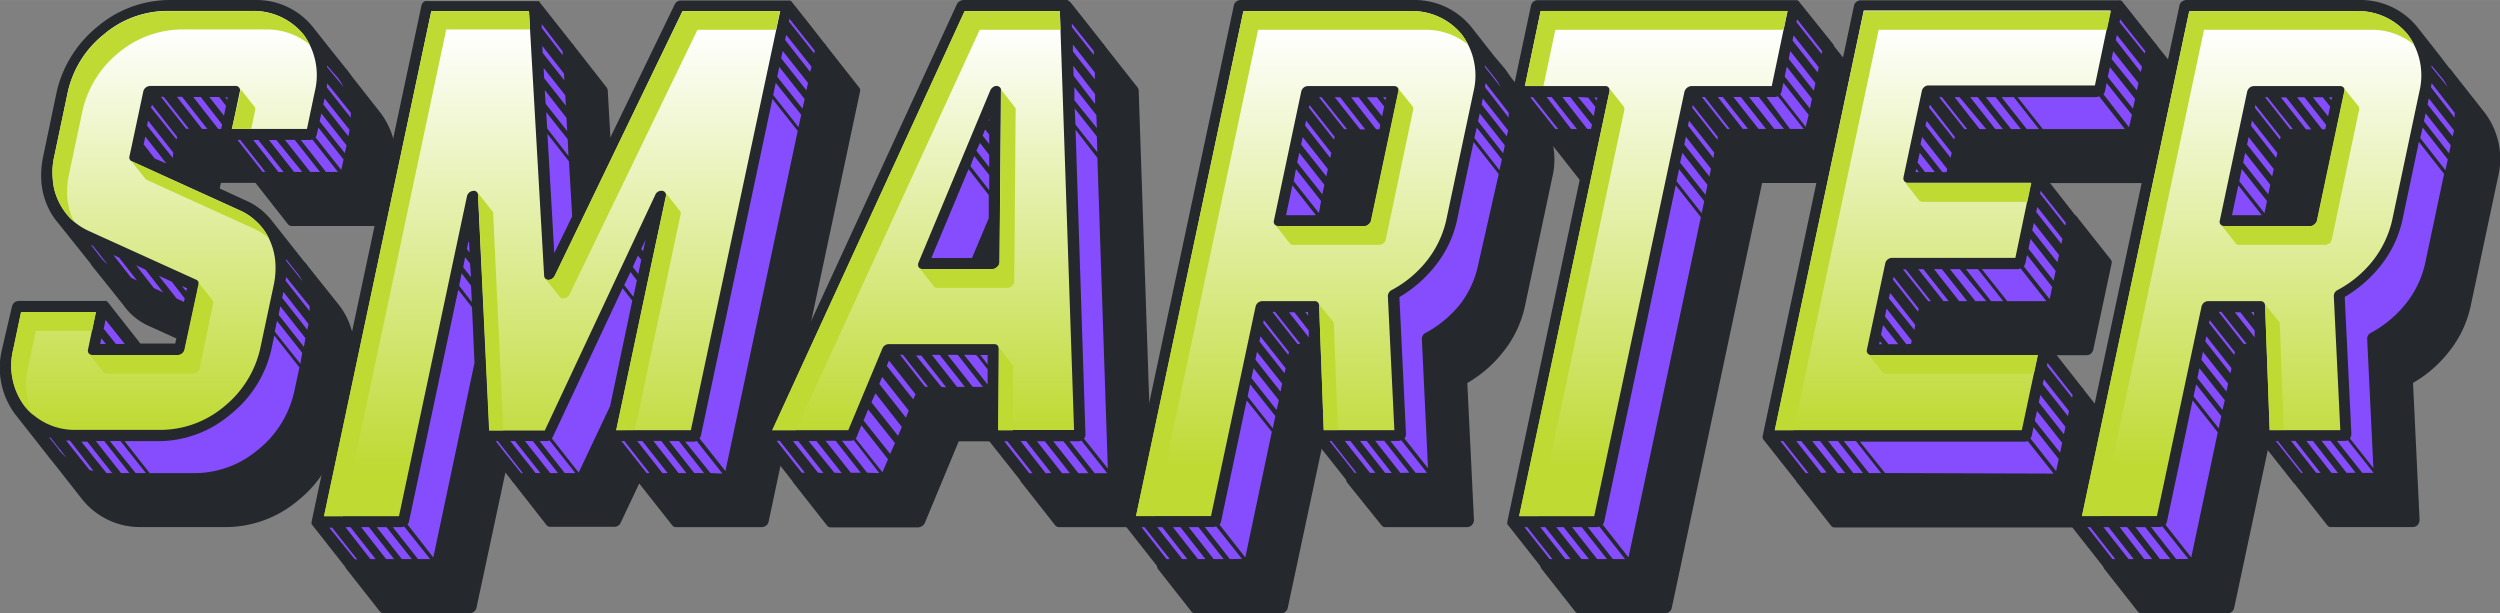
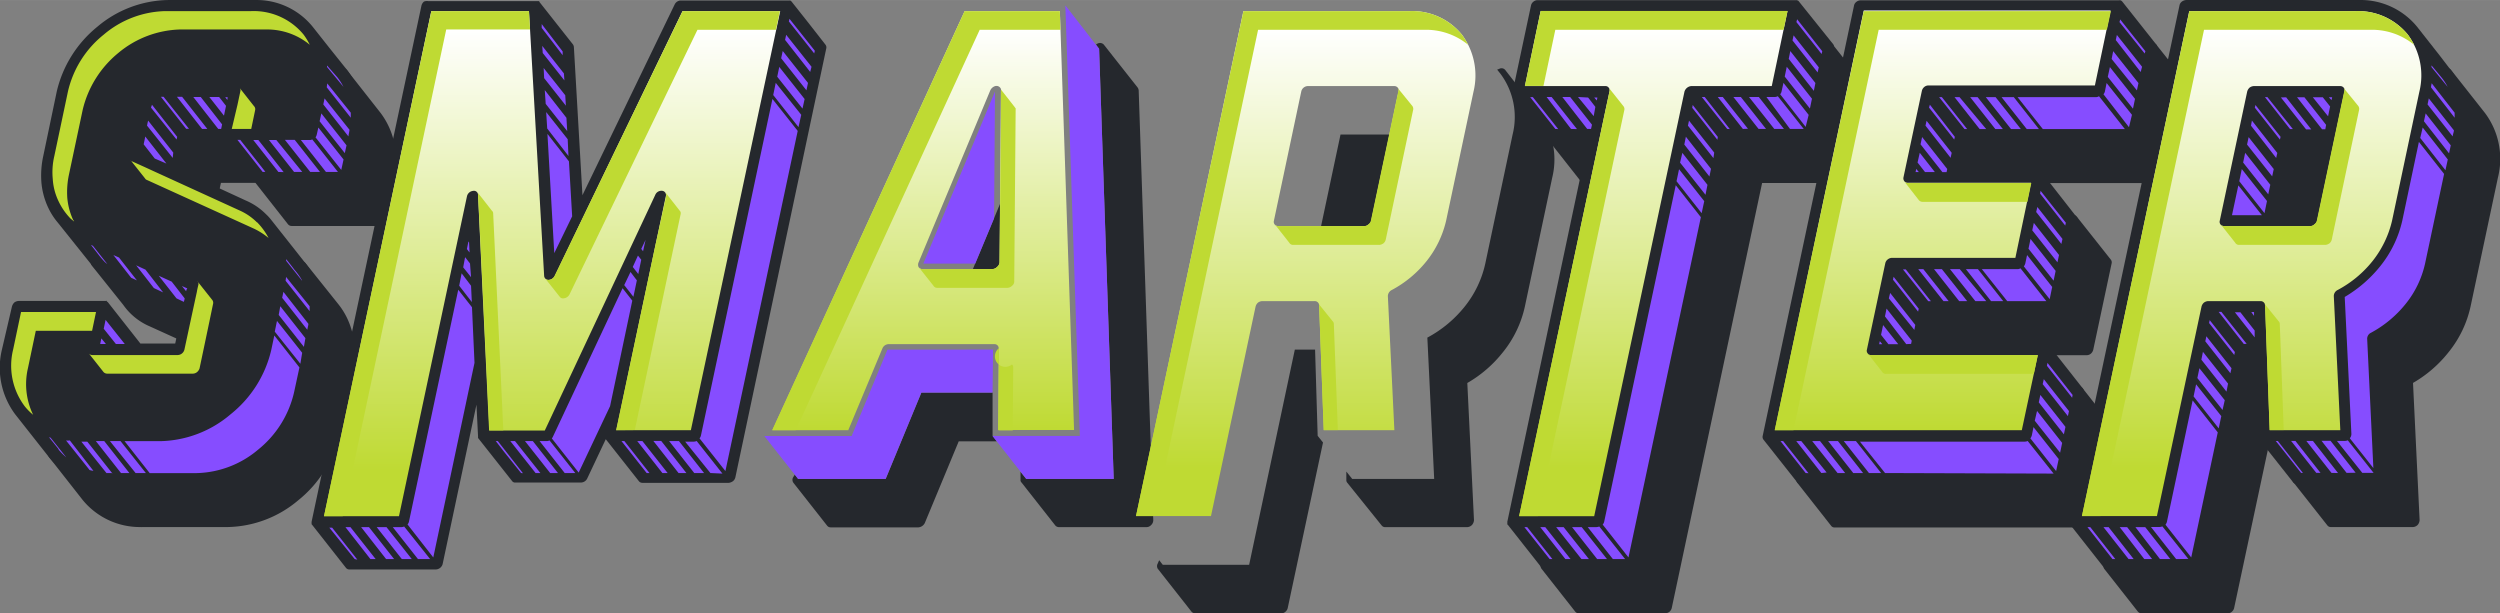
<svg xmlns="http://www.w3.org/2000/svg" xmlns:xlink="http://www.w3.org/1999/xlink" viewBox="0 0 318.44 78.1" aria-hidden="true" width="318px" height="78px">
  <rect x="0" y="0" width="318.44" height="78.1" fill="#808080" stroke="none" />
  <defs>
    <linearGradient class="cerosgradient" data-cerosgradient="true" id="CerosGradient_idfe9cb1386" gradientUnits="userSpaceOnUse" x1="50%" y1="100%" x2="50%" y2="0%">
      <stop offset="0%" stop-color="#d1d1d1" />
      <stop offset="100%" stop-color="#d1d1d1" />
    </linearGradient>
    <style>.cls-1-61e5830bfb102{fill:#25282d;}.cls-2-61e5830bfb102{fill:#864dff;}.cls-3-61e5830bfb102{fill:url(#New_Gradient_Swatch_261e5830bfb102);}.cls-4-61e5830bfb102{fill:#bfda33;}.cls-5-61e5830bfb102{fill:url(#New_Gradient_Swatch_2-261e5830bfb102);}.cls-6-61e5830bfb102{fill:url(#New_Gradient_Swatch_2-361e5830bfb102);}.cls-7-61e5830bfb102{fill:url(#New_Gradient_Swatch_2-461e5830bfb102);}.cls-8-61e5830bfb102{fill:url(#New_Gradient_Swatch_2-561e5830bfb102);}.cls-9-61e5830bfb102{fill:url(#New_Gradient_Swatch_2-661e5830bfb102);}.cls-10-61e5830bfb102{fill:url(#New_Gradient_Swatch_2-761e5830bfb102);}</style>
    <linearGradient id="New_Gradient_Swatch_261e5830bfb102" x1="-305.78" y1="24.63" x2="-305.78" y2="83.06" gradientTransform="matrix(1, 0, -0.21, 1, 388.18, -23.22)" gradientUnits="userSpaceOnUse">
      <stop offset="0.04" stop-color="#fff" />
      <stop offset="1" stop-color="#bfda33" />
    </linearGradient>
    <linearGradient id="New_Gradient_Swatch_2-261e5830bfb102" x1="-254.01" y1="24.63" x2="-254.01" y2="78" xlink:href="#New_Gradient_Swatch_261e5830bfb102" />
    <linearGradient id="New_Gradient_Swatch_2-361e5830bfb102" x1="-208.83" y1="24.63" x2="-208.83" y2="82.85" xlink:href="#New_Gradient_Swatch_261e5830bfb102" />
    <linearGradient id="New_Gradient_Swatch_2-461e5830bfb102" x1="-170.97" y1="24.61" x2="-170.97" y2="82.86" xlink:href="#New_Gradient_Swatch_261e5830bfb102" />
    <linearGradient id="New_Gradient_Swatch_2-561e5830bfb102" x1="-356.39" y1="24.61" x2="-356.39" y2="77.98" xlink:href="#New_Gradient_Swatch_261e5830bfb102" />
    <linearGradient id="New_Gradient_Swatch_2-661e5830bfb102" x1="-129.8" y1="24.63" x2="-129.8" y2="78" xlink:href="#New_Gradient_Swatch_261e5830bfb102" />
    <linearGradient id="New_Gradient_Swatch_2-761e5830bfb102" x1="-88.34" y1="24.63" x2="-88.34" y2="82.85" xlink:href="#New_Gradient_Swatch_261e5830bfb102" />
  </defs>
  <g id="Layer_261e5830bfb102" data-name="Layer 2">
    <g id="Layer_1-261e5830bfb102" data-name="Layer 1">
-       <path class="cls-1-61e5830bfb102" d="M109.45,11.16a.54.54,0,0,1,.1.49L97.9,66.46a.89.89,0,0,1-.3.48,1,1,0,0,1-.54.2H86.12a.59.59,0,0,1-.47-.2l-4.23-5.36-2.36,5a.87.87,0,0,1-.78.52H70.1a.64.64,0,0,1-.47-.2l-4.29-5.48a.46.46,0,0,1-.12-.43l.08-.86.63.8h8.18l14.32-30.5-10.8,25L82,61h11L104.55,6.21l-.42-.53.14-.08a.65.65,0,0,1,.87.08ZM74.35,40.42l4.21-8.74L77.41,11.49a.76.76,0,0,0-.12-.33L73,5.68a.67.67,0,0,0-.87-.08L72,5.68l.4.51Zm-9.83-10L55.69,71.94h-11l-.5-.65-.18.57a.61.61,0,0,0,.08.56l4.31,5.48a.65.65,0,0,0,.46.2h11a.85.85,0,0,0,.53-.2.89.89,0,0,0,.3-.48l3.89-18.18-3-3.75Z" />
      <path class="cls-2-61e5830bfb102" d="M100.24.71l4.31,5.5L92.91,61H82l-4.32-5.48h11ZM73.6,27.52,72.37,6.19,68.06.71l2,34.23ZM51.38,66.45h-11l4.31,5.49h11l5.5-25.84L60.18,25Zm18.44-11H61.61L65.93,61h8.18l4.29-9.14L84.1,25Z" />
      <path class="cls-1-61e5830bfb102" d="M105.14,5.68,103,2.94,100.83.2l-.08-.08h0s0,0-.1-.06a0,0,0,0,0,0,0,.07.07,0,0,1-.06,0,.07.07,0,0,0-.06,0H86.7a.89.89,0,0,0-.77.52L74.19,24.86,73.1,6A.76.76,0,0,0,73,5.68L68.69.22h0l0,0h0s0,0,0-.08,0,0,0,0,0,0-.06,0l-.05,0,0,0,0,0s0,0-.06,0H54.54A1,1,0,0,0,54,.2a1,1,0,0,0-.31.48l-14,65.77a.18.18,0,0,1,0,0,.22.22,0,0,1,0,.06.11.11,0,0,0,0,.08s0,0,0,.06,0,0,0,.08l0,0s0,.08.07.12l4.31,5.48a.53.53,0,0,0,.46.2h11a.93.93,0,0,0,.85-.68l4.31-20.31.2,4h0s0,0,0,.06a.07.07,0,0,1,0,.06s0,0,0,0,0,0,0,.06,0,0,0,0,0,0,0,.06h0l4.33,5.48a.46.46,0,0,0,.42.2H74a.9.9,0,0,0,.8-.52l2.36-5,4.23,5.36a.57.57,0,0,0,.44.2l11,0a1.15,1.15,0,0,0,.54-.22.88.88,0,0,0,.3-.49L105.24,6.19A.56.56,0,0,0,105.14,5.68ZM80.68,37.8l-1.17-1.49.8-1.67h0l.81,1.07ZM80.6,34h0l.66-1.45.42.53L81.3,34.9Zm1.31-2-.23-.3h0l.55-1.15ZM71.67,6.55l0,.48L69,3.55l0-.49Zm-12,24.2.08.12.06,1.29-.34-.44Zm-.43,2,.63.81L60,35.3l-1-1.25Zm-.44,2.06L60,36.39l.1,2.08-1.61-2.08ZM45.18,71.21l-3.23-4,.36,0,3.21,4.07Zm2,0L44,67.14h.64l3.21,4.07Zm2,0L46,67.14h1l3.2,4.07Zm2,0-3.2-4.07h1.25l3.22,4.07Zm2.06,0-3.21-4.07h1.09a1.05,1.05,0,0,0,.36-.08l3.31,4.15ZM55.19,71,51.91,66.8a.84.84,0,0,0,.18-.35L58.37,36.9l1.75,2.23.32,7.09ZM69.13,6.75l-.06-.91,2.76,3.51.06.89Zm.18,3.2-.06-1.29L72,12.13l.08,1.33Zm.08,1.52L72.15,15l.1,1.69-2.74-3.46Zm.18,2.8,2.74,3.46.1,2.14L69.7,16.36Zm2.9,6.28.41,7L70.6,32.24l-.87-15.19Zm-6.1,39.7-2.16-2.7-1.06-1.37h.26l3.2,4.09Zm1.85,0L65,56.18h.6l3.23,4.07Zm1.86,0-3.21-4.07h1l3.2,4.07Zm1.85,0-3.2-4.07h.9A1.08,1.08,0,0,0,70,56.1l3.28,4.15Zm5.78-8.52-4,8.46-3.42-4.35a1.4,1.4,0,0,0,.12-.18l8.89-18.95h0l1.24,1.58Zm4.66,8.52-3.21-4.07h.37l3.2,4.07Zm2,0-3.2-4.07h.66l3.21,4.07Zm2.06,0-3.21-4.09h1l3.21,4.09Zm2,0-3.2-4.07h1.25l3.2,4.07Zm2.06,0-3.22-4,1.1,0a1.06,1.06,0,0,0,.37-.08l3.28,4.15ZM92.4,60l-3.3-4.17a.84.84,0,0,0,.18-.35l9.11-42.88,3.22,4.07Zm9.31-43.81-3.22-4.09.32-1.55,3.25,4.07Zm.51-2.36L99,9.77l.26-1.25,3.23,4.09Zm.5-2.33L99.5,7.42l.2-.93,3.22,4.07Zm.48-2.34L100,5.08l.14-.65,3.23,4.07Zm.51-2.36-3.23-4.07.08-.34,3.23,4.07Z" />
      <path class="cls-3-61e5830bfb102" d="M69.88,35.65a.55.55,0,0,1-.57-.53L67.38,1.41H54.94L41.27,65.75l9.55,0L59.48,25a.89.89,0,0,1,.78-.69.52.52,0,0,1,.63.53l1.41,30,7.09,0L83.46,24.83a.85.85,0,0,1,.88-.53.54.54,0,0,1,.47.69l-6.33,29.8H88L99.38,1.41H86.94L70.66,35.14A.93.93,0,0,1,69.88,35.65Z" />
      <path class="cls-4-61e5830bfb102" d="M61.09,28.73l-.2-3.9a.45.45,0,0,0,0-.25l1.77,2.26a.44.44,0,0,1,.16.36l1.29,27.61-1.77,0ZM71.77,38a.93.93,0,0,0,.78-.52L88.84,3.79h10l.51-2.38H86.94L71,34.4l-.36.74a.93.93,0,0,1-.78.51.55.55,0,0,1-.39-.15l1.86,2.34A.5.5,0,0,0,71.77,38ZM67.38,1.41H54.94L41.27,65.75h2.39l13.18-62,10.68,0ZM80.86,54.77l5.82-27.41a.66.66,0,0,0,0-.4h0l-.08-.1-1.83-2.34a.63.63,0,0,1,.08.47L83.5,31.15l-5,23.64Z" />
      <path class="cls-1-61e5830bfb102" d="M146.9,66.27a.85.85,0,0,1-.28.61.79.79,0,0,1-.59.26H134.89a.62.62,0,0,1-.46-.2l-4.31-5.48a.42.42,0,0,1-.13-.36v-1l.73.9h11.14L140,6.21l-.4-.53.12-.08a.66.66,0,0,1,.88.08l4.32,5.48a.87.87,0,0,1,.12.33ZM131.06,17.13h0l-9.13,21.92h9l.16-21.92ZM126.43,50h-9.07l-4.55,11H101.66l-.42-.56-.18.3a.64.64,0,0,0,0,.75l4.31,5.48a.56.56,0,0,0,.46.2H117a1,1,0,0,0,.8-.56l4.32-10.4,4.85,0-.54-.71Z" />
      <path class="cls-2-61e5830bfb102" d="M140,6.21,141.86,61H130.72l-4.31-5.48h11.14L135.7.68Zm-13.26,5.44h0l-9.13,21.92h6.61l2.4-5.76Zm-13.7,32.88-4.56,11H97.35L101.66,61h11.15l4.55-11h9.07l.06-5.48Z" />
-       <path class="cls-1-61e5830bfb102" d="M140.71,6a.55.55,0,0,0-.1-.32l-2.15-2.74L136.3.22h0l0,0,0,0s0,0,0,0,0,0,0,0,0,0-.06,0h0L136,0s0,0,0,0h-13.3a1,1,0,0,0-.81.52L96.69,55.31a.12.12,0,0,1,0,.08.07.07,0,0,0,0,.06.44.44,0,0,0,0,.16v0a.47.47,0,0,0,0,.17s0,0,0,.06,0,0,0,.06,0,0,0,0,0,0,0,0h0l4.33,5.48a.54.54,0,0,0,.44.2h11.15a.88.88,0,0,0,.8-.56l4.33-10.4h7.94l0,4.91a.72.72,0,0,1,0,.19s0,0,0,0a.4.4,0,0,0,.08.16h0l4.34,5.48a.57.57,0,0,0,.44.2H141.7a.94.94,0,0,0,.63-.26,1,1,0,0,0,.26-.61Zm-2.64,49.86a.7.7,0,0,0,.19-.55L137,16.52l2.78,3.59,1.33,39.57Zm-19.44-23,4.74-11.32,2.57,3.3,0,2.95-2.13,5.07Zm-9.49,22.73.58-1.41,3.39,4.32-.71,1.65L109,55.86A1.15,1.15,0,0,0,109.14,55.61Zm4.25,2.22L110,53.56l.58-1.41L114,56.44Zm1-2.3L111,51.24l.51-1.15,3.36,4.29Zm1-2.31-3.39-4.3.36-.9,3.39,4.29Zm.94-2.32-3.38-4.27.28-.69,3.38,4.29Zm23-44.37V7l-2.8-3.54V3ZM126,15.39l-.08-.08.06-.16Zm0,1.76v1.19l-.84-1.07.32-.79Zm0,2.56,0,1.57-1.63-2.08.45-1Zm-1.91.16L126,22.29l0,1.93-2.39-3.06Zm1.81,13h-.64l.66-1.57Zm11.09-17-.1-2.06,2.82,3.57.06,2Zm-.14-3.1,0-1.66,2.8,3.55.06,1.65Zm-.09-3.11-.06-1.29L139.49,12l0,1.25Zm-.1-3.1,0-.89,2.8,3.57,0,.87Zm-11.8,38.65h.94v1.21Zm-.51,0,1.45,1.83,0,1.94-3-3.79Zm-22.22,15-3.21-4.07h.39l3.22,4.07Zm2.07,0L101,56.18h.68l3.21,4.07Zm2.08,0L103,56.18h1l3.21,4.07Zm2.09,0-3.22-4.07h1.29l3.2,4.07Zm2.08,0-3.21-4.07h1.13a1.17,1.17,0,0,0,.37-.08L112,60.25Zm7.39-10.94-3.2-4.09H115l3.21,4.07Zm2.06,0-3.23-4,.67,0,3.2,4.07Zm2,0-3.2-4.07h1l3.2,4.07Zm2,0-3.2-4.07H122l3.2,4.07Zm7.21,11-3.2-4.07h.4l3.21,4.07Zm2.08,0L130,56.18h.7l3.2,4.07Zm2.09,0-3.2-4.07h1l3.2,4.07Zm2.08,0-3.2-4.07h1.29l3.2,4.07Zm2.07,0-3.2-4.07h1.13a1.29,1.29,0,0,0,.38-.08l3.29,4.15Z" />
      <path class="cls-5-61e5830bfb102" d="M98.38,54.79h9.67l4.35-10.42a.89.89,0,0,1,.81-.54h13.44a.53.53,0,0,1,.56.54l-.08,10.4h9.68L135,1.41H122.88ZM117,33.43l9.13-21.9h0a1,1,0,0,1,.64-.57.61.61,0,0,1,.73.38h0a.55.55,0,0,1,0,.19l-.19,21.9A.82.82,0,0,1,127,34a.87.87,0,0,1-.6.27h-9A.62.62,0,0,1,117,34,.72.72,0,0,1,117,33.43Z" />
-       <path class="cls-4-61e5830bfb102" d="M101.36,54.79h-3l24.5-53.38H135l.08,2.38-10.29,0Zm28-41-.24-.32-1.63-2.08a.55.55,0,0,1,0,.19l0,3.66-.17,18.24A.82.82,0,0,1,127,34a.87.87,0,0,1-.6.27h-9A.62.62,0,0,1,117,34l1.89,2.38a.54.54,0,0,0,.49.28h8.94a.91.91,0,0,0,.61-.28.68.68,0,0,0,.26-.56l.18-21.93A.16.16,0,0,0,129.33,13.74Zm-2.12,30.63,0,1.85-.06,8.55H129l.06-8a.5.5,0,0,0-.16-.4L127.07,44A.65.65,0,0,1,127.21,44.37Z" />
+       <path class="cls-4-61e5830bfb102" d="M101.36,54.79h-3l24.5-53.38H135l.08,2.38-10.29,0Zm28-41-.24-.32-1.63-2.08a.55.55,0,0,1,0,.19l0,3.66-.17,18.24A.82.82,0,0,1,127,34a.87.87,0,0,1-.6.27h-9A.62.62,0,0,1,117,34l1.89,2.38a.54.54,0,0,0,.49.28h8.94a.91.91,0,0,0,.61-.28.68.68,0,0,0,.26-.56l.18-21.93A.16.16,0,0,0,129.33,13.74Zm-2.12,30.63,0,1.85-.06,8.55H129l.06-8a.5.5,0,0,0-.16-.4A.65.65,0,0,1,127.21,44.37Z" />
      <path class="cls-1-61e5830bfb102" d="M191.73,8.91a.6.6,0,0,0-.73-.16l-.3.12.42.52a9.21,9.21,0,0,1,1.55,7.74l-3.48,16.44a13.32,13.32,0,0,1-2.64,5.5A15.36,15.36,0,0,1,181.81,43l.87,18H172.24l-.75-.94,0,1.13a.52.52,0,0,0,.14.32L176,66.94a.54.54,0,0,0,.44.2h10.44a.89.89,0,0,0,.62-.28,1,1,0,0,0,.25-.61l-.85-17.47a15.81,15.81,0,0,0,4.51-3.89,14,14,0,0,0,2.82-5.84l3.49-16.44A9.75,9.75,0,0,0,196,14.39Z" />
      <path class="cls-1-61e5830bfb102" d="M167.51,44.53h-2.58l-5.82,27.41-11,0-.46-.59-.18.42a.66.66,0,0,0,0,.67l4.31,5.48a.66.66,0,0,0,.47.2h10.94a.76.76,0,0,0,.54-.2.87.87,0,0,0,.3-.5l4.49-21.06-.68-.85Z" />
      <polygon class="cls-1-61e5830bfb102" points="181.71 17.13 170.75 17.13 167.26 33.57 178.22 33.57 181.71 17.13" />
-       <path class="cls-2-61e5830bfb102" d="M167.3,39.05l.21,5.48h-2.58l-5.82,27.41-11,0-4.31-5.47h11l5.82-27.4Zm8.95-21.92,1.17-5.48h-11L163,28.09h5.46l2.32-11ZM186.81,3.91a9.16,9.16,0,0,1,1.55,7.74l-3.49,16.44a13.76,13.76,0,0,1-2.64,5.5,15.28,15.28,0,0,1-4.73,3.93l.87,18H167.93L172.24,61h10.44l-.87-18a15.36,15.36,0,0,0,4.74-3.93,13.32,13.32,0,0,0,2.64-5.5l3.48-16.44a9.21,9.21,0,0,0-1.55-7.74Z" />
-       <path class="cls-1-61e5830bfb102" d="M190.27,7.07l-2.86-3.64h0A9.3,9.3,0,0,0,179.9,0H158a1,1,0,0,0-.54.2.78.78,0,0,0-.3.51l-14,65.74h0a.1.1,0,0,1,0,0,.24.24,0,0,1,0,.12s0,0,0,0v.12s0,0,0,0a.17.17,0,0,0,.06.12l4.31,5.48a.62.62,0,0,0,.46.2h11a.89.89,0,0,0,.52-.2.93.93,0,0,0,.32-.48l5.68-26.72h1.31l.38,10.44a.62.62,0,0,0,0,.16v0a.87.87,0,0,0,.08.14h0l4.34,5.48a.54.54,0,0,0,.44.2h10.44a.84.84,0,0,0,.6-.28.81.81,0,0,0,.26-.61l-.84-17.45a15.92,15.92,0,0,0,4.51-3.91,14.12,14.12,0,0,0,2.82-5.84l3.49-16.44a9.78,9.78,0,0,0-1.65-8.22ZM191,21.68l-3.2-4.11.3-1.33,3.2,4.07Zm.46-2.15-3.2-4.09.22-1,3.2,4.07Zm.47-2.16-3.21-4.07.16-.77,3.21,4.07c0,.16-.08.37-.12.53Zm-2.76-6.25c0-.16,0-.34.08-.52l2.92,3.75c0,.2,0,.42,0,.64Zm-20.84,1.25,3.25,4.07h-.37L168,12.37Zm-1.53,1,3.2,4.05-.08.36-3.2-4.07Zm2.34,8.16-.2.93-3.21-4.05.2-.95Zm-.45,2-.26,1.22-3.2-4.05.26-1.24Zm-3.62-2,3.2,4.07L168,27.14l-3.21-4.07Zm8.3,5.86h-4.09l2.05-9.55h4.07Zm-3.79-7.91-.14.64L166.24,16l.12-.65Zm-3.3,20.27h.34l0,.48Zm10.21-27-.34-.36h.42Zm-1.11-.36.93,1.17-.26,1.25-1.94-2.42Zm-2.33,0,2.76,3.51-.1.56h-.43l-3.18-4.07Zm-2.34,0,3.2,4.09h-.66L170,12.37ZM158.62,71l-3.28-4.17a1.16,1.16,0,0,0,.18-.35L158.8,51,162,55Zm3.5-16.44-3.2-4.07.32-1.54L162.45,53Zm.49-2.34-3.21-4.07.27-1.25,3.22,4.07Zm.5-2.34-3.2-4.07.2-1,3.2,4.05Zm.5-2.34-3.2-4.07.14-.64,3.21,4.07Zm.49-2.33-3.2-4.07.08-.37,3.2,4.07Zm.52-21.6,3,3.8-3.81,0Zm.26,16.16,1.82,2.33,0,.87-2.52-3.2ZM148.59,71.21l-3.19-4.07h.37L149,71.21Zm2,0-3.2-4.07h.66l3.19,4.07Zm2,0-3.19-4.07h.95l3.19,4.07Zm2,0-3.18-4.07h1.25l3.2,4.07Zm2.06,0-3.2-4.09h1.1a1.05,1.05,0,0,0,.35-.08l3.3,4.15Zm8.62-27.4-3.2-4.09.34,0,3.22,4.07Zm7.29,16.42-2.42-3.06-.8-1h.26l3.2,4.07Zm1.94,0-3.21-4.07H172l3.2,4.07Zm1.93,0-3.2-4.07h.85l3.2,4.09Zm1.94,0-3.21-4.09h1.15l3.21,4.07Zm1.95,0-3.22-4.07h1a1.08,1.08,0,0,0,.39-.08l3.28,4.15Zm8-26.68A12.5,12.5,0,0,1,186,38.73a14.43,14.43,0,0,1-4.41,3.67.83.83,0,0,0-.48.76l.78,16.48-3-3.8a.83.83,0,0,0,.2-.55l-.84-17.45a16.53,16.53,0,0,0,4.51-3.91,14.18,14.18,0,0,0,2.82-5.84l2.12-10,3.2,4.08Zm.83-25a.75.75,0,0,1,0-.22l1.23,1.55a7.06,7.06,0,0,1,.76,1.19Z" />
      <path class="cls-6-61e5830bfb102" d="M144.7,65.73h9.55l5.68-26.68a1,1,0,0,1,.3-.5,1,1,0,0,1,.55-.2h6.66a.56.56,0,0,1,.59.54l.58,15.9,9,0-.83-17.09a.89.89,0,0,1,.51-.77,14.25,14.25,0,0,0,4.41-3.66,12.92,12.92,0,0,0,2.5-5.16l3.49-16.44a8.69,8.69,0,0,0-1.48-7.26,8.17,8.17,0,0,0-6.6-3H158.38Zm21.05-54.08a.88.88,0,0,1,.85-.69h11a.57.57,0,0,1,.44.2.54.54,0,0,1,.1.49l-3.48,16.44a.77.77,0,0,1-.32.48.72.72,0,0,1-.55.22H162.81a.54.54,0,0,1-.54-.7Z" />
      <path class="cls-4-61e5830bfb102" d="M186.2,4.39A7.71,7.71,0,0,1,187,5.7a8.47,8.47,0,0,0-5.52-1.91H160.25L147.08,65.73H144.7L158.38,1.41H179.6A8.17,8.17,0,0,1,186.2,4.39ZM169.74,40.9h0v0l-1.85-2.29a.48.48,0,0,1,.14.32l.06,1.85.52,14,1.8,0-.51-13.5A.51.51,0,0,0,169.74,40.9ZM178,11.16a.54.54,0,0,1,.1.49l-.36,1.69-3.12,14.75a.77.77,0,0,1-.32.48.72.72,0,0,1-.55.22H162.81a.48.48,0,0,1-.4-.18l1.81,2.3a.55.55,0,0,0,.46.28h11a1,1,0,0,0,.54-.2.88.88,0,0,0,.3-.52L180,14a.62.62,0,0,0-.1-.5Z" />
      <path class="cls-1-61e5830bfb102" d="M203.84,17.13l-1.31,6.19-.69,0a.53.53,0,0,1-.46-.2l-4.31-5.48a.6.6,0,0,1,0-.64.83.83,0,0,1,.26-.33l.38.49ZM233.46,5.68a.56.56,0,0,0-.67-.18l-.36.1.44.57-2.33,11h-11L207.93,71.92l-11,0-.46-.61-.2.52a.65.65,0,0,0,.08.61l4.31,5.48a.57.57,0,0,0,.44.2h11a1,1,0,0,0,.55-.2.92.92,0,0,0,.3-.52l11.5-54.09h10.26a.74.74,0,0,0,.52-.2.89.89,0,0,0,.34-.48l2.3-11a.52.52,0,0,0-.1-.49Z" />
      <path class="cls-2-61e5830bfb102" d="M228.56.69l4.31,5.48-2.33,11h-11L207.93,71.92l-11,0-4.31-5.46h11l11.64-54.79h11Zm-35.2,11,4.31,5.48h5.46l1.17-5.48Z" />
      <path class="cls-1-61e5830bfb102" d="M229.15.2l-.1-.12H229s-.06,0-.07-.06,0,0-.07,0h-33a.81.81,0,0,0-.55.2.82.82,0,0,0-.3.49l-2.34,11h0v0a.25.25,0,0,0,0,.12.07.07,0,0,0,0,.06s0,.06,0,.1v0s0,.08.07.12l4.32,5.48a.53.53,0,0,0,.46.2h4.78L192,66.44v0a.1.1,0,0,0,0,.07v.08s0,0,0,.06a.34.34,0,0,0,0,.1s0,0,0,0,0,.08.08.12l4.32,5.48a.57.57,0,0,0,.44.2h11a1,1,0,0,0,.55-.2,1.05,1.05,0,0,0,.3-.52l11.5-54.09H230.4a.74.74,0,0,0,.52-.2.86.86,0,0,0,.32-.48l2.34-11a.52.52,0,0,0-.12-.49ZM207.43,71l-3.29-4.19a.77.77,0,0,0,.19-.34l9.12-42.88,3.2,4.07Zm9.32-43.85-3.2-4.07.32-1.53,3.21,4.07Zm.49-2.34L214,20.71l.29-1.24,3.2,4.07Zm.5-2.33-3.2-4.07.2-1,3.2,4.09Zm.51-2.34L215,16l.14-.64,3.21,4.07Zm.5-2.34-3.2-4.07.06-.36,3.2,4.07Zm-15.36-5-.32-.38h.4Zm-1.1-.38.92,1.19L203,14.79,201,12.35Zm29.82-5.9-.08.36-3.21-4.07.09-.36Zm-.44,2.05-.15.65-3.2-4.07.14-.65Zm-.43,2-.2,1-3.2-4.07.2-1Zm-.44,2-.26,1.25-3.21-4.07.26-1.25Zm-.42,2.06L230,16.16,226.75,12a.76.76,0,0,0,.18-.36l.24-1.09Zm-32.27,1.79-3.2-4.05.34,0,3.23,4.07Zm2,0L197,12.35l.64,0,3.23,4.09Zm2.06,0L199,12.35h1l2.78,3.53-.12.54Zm-4.78,54.79-3.22-4.07h.36l3.21,4.07Zm2,0-3.2-4.07h.64l3.22,4.07Zm2.05,0-3.22-4.07h.95l3.22,4.07Zm2,0-3.2-4.07h1.23l3.22,4.07Zm2,0-3.2-4.07h1.09a1.44,1.44,0,0,0,.38-.08l3.29,4.15ZM220,16.42l-3.23-4.07.37,0,3.2,4.09Zm2,0-3.2-4.07.64,0,3.21,4.05Zm2,0-3.21-4.07h.95l3.21,4.07Zm2,0-3.22-4.07h1.25l3.2,4.07Zm2,0L225,12.35h1.08a.86.86,0,0,0,.37-.1l3.3,4.17Z" />
      <path class="cls-7-61e5830bfb102" d="M204.91,11.16a.54.54,0,0,1,.1.49L193.5,65.75l9.56,0,11.5-54.08a1,1,0,0,1,.86-.71h10.26l2-9.55H196.24l-2,9.55h10.23A.5.5,0,0,1,204.91,11.16Z" />
      <path class="cls-4-61e5830bfb102" d="M204.64,13.34l.37-1.69a.54.54,0,0,0-.1-.49l1.89,2.38a.58.58,0,0,1,.1.48l-11,51.71-2.4,0Zm-10.41-2.4h2.37l1.51-7.15h29.08l.51-2.4H196.24Z" />
      <path class="cls-1-61e5830bfb102" d="M48.47,14.37a9.74,9.74,0,0,1,1.67,8.24l-.56,2.74L49,28.09a1.07,1.07,0,0,1-.32.48,1,1,0,0,1-.54.21h-11a.6.6,0,0,1-.45-.21l-4.15-5.28H28.14l-.4,1.86-5.55-3,1.07-5h5.42L33,22.61H44l.56-2.74.59-2.74a9.21,9.21,0,0,0-1.56-7.74l-.44-.52.3-.12a.61.61,0,0,1,.73.16ZM15.14,35.51a8.29,8.29,0,0,1-2.38-1.64,8,8,0,0,1-.84-1h0l-.06-.09-.16.25a.66.66,0,0,0,0,.8l4,5h0a7.9,7.9,0,0,0,3.38,2.74l9,4.09c.32-1.51.64-3.06.85-4Zm23-1.68a8.28,8.28,0,0,1,1.17,1.86,8.55,8.55,0,0,1,.75,3,11.12,11.12,0,0,1-.2,3.14L38.15,50a14,14,0,0,1-4.85,7.76,13.53,13.53,0,0,1-8.44,3.19h-11a8.67,8.67,0,0,1-7-3.21l-.42-.5-.1.16a.66.66,0,0,0-.08.84l4.31,5.49a9.43,9.43,0,0,0,7.35,3.4.3.3,0,0,0,.14,0H29a14.31,14.31,0,0,0,9-3.42,14.83,14.83,0,0,0,5.18-8.25l1.73-8.2a11.55,11.55,0,0,0,.25-3.34,10.62,10.62,0,0,0-.83-3.15,9.29,9.29,0,0,0-1.21-2h0L38.9,33.49s-.1-.12-.16-.12l-1.63-.89,1.06,1.35Z" />
      <path class="cls-2-61e5830bfb102" d="M11.92,44.53l1.17-5.48,4.29,5.48ZM10.81,30a8.51,8.51,0,0,1-2.36-1.63,6.39,6.39,0,0,1-.5-.54H8l4,5h0a8,8,0,0,0,.84,1,8.29,8.29,0,0,0,2.38,1.64l8.77,4c.26-1.26.52-2.45.68-3.2ZM19,11.65s-1.29,6-1.75,8.26l5,2.26h0l1.07-5h5.42l1.17-5.48ZM39.26,3.91a9.21,9.21,0,0,1,1.55,7.74l-1.16,5.48h-11L33,22.61H44l.56-2.74.59-2.74a9.21,9.21,0,0,0-1.56-7.74ZM35.78,33.17a10.8,10.8,0,0,1-.21,3.14l-1.75,8.22A14,14,0,0,1,29,52.27a13.49,13.49,0,0,1-8.45,3.2h-11l0,0h0a8.73,8.73,0,0,1-7.07-3.2l4.31,5.48a8.67,8.67,0,0,0,7.05,3.21h11a13.53,13.53,0,0,0,8.44-3.19A14,14,0,0,0,38.15,50l1.74-8.2a11.12,11.12,0,0,0,.2-3.14,8.55,8.55,0,0,0-.75-3,8.28,8.28,0,0,0-1.17-1.86h0L34,28.51l0,0a7.88,7.88,0,0,1,1,1.7A9.17,9.17,0,0,1,35.78,33.17Z" />
      <path class="cls-1-61e5830bfb102" d="M42,6.15,39.85,3.43h0A9.2,9.2,0,0,0,32.49,0H21.39a14.3,14.3,0,0,0-9,3.41,15,15,0,0,0-5.16,8.24L5.51,19.87a11.66,11.66,0,0,0-.24,3.32,9.41,9.41,0,0,0,.83,3.17,8.66,8.66,0,0,0,1.27,2h0l4,5h0c.29.36.57.68.87,1a8.93,8.93,0,0,0,2.54,1.73l8.36,3.79-.82,3.87-4.44,0-4.17-5.3h0s-.06,0-.1-.06,0,0,0-.06-.06,0-.08,0l-.06,0-.08,0,0,0h-11a1,1,0,0,0-.57.2,1.15,1.15,0,0,0-.3.52L.25,44.51a9.91,9.91,0,0,0,1.67,8.24h0l4.32,5.48a9.31,9.31,0,0,0,7.35,3.41.34.34,0,0,0,.14,0h11a14.27,14.27,0,0,0,9-3.43h0A14.85,14.85,0,0,0,38.86,50l1.73-8.22a11.18,11.18,0,0,0,.22-3.34A9.37,9.37,0,0,0,40,35.3h0a9.75,9.75,0,0,0-1.09-1.77h0l-.36-.46-4-5.06s0,0,0,0a5.92,5.92,0,0,0-.67-.73,8.06,8.06,0,0,0-2.54-1.73h0L23,21.7l.83-3.89h4.45l4.13,5.28a.5.5,0,0,0,.46.2h11a.82.82,0,0,0,.54-.2.77.77,0,0,0,.3-.48l.59-2.74.58-2.72a9.73,9.73,0,0,0-1.67-8.24Zm1.47,15.49-3.28-4.15a1,1,0,0,0,.16-.36l.2-.89,3.21,4.07Zm.45-2.14-3.21-4.06.22-1,3.21,4.07Zm.46-2.13-3.2-4.07.16-.77,3.18,4a4.86,4.86,0,0,1-.1.55Zm-2.76-6.25.06-.5,3,3.73c0,.2,0,.42,0,.64Zm-17,1.23h.95l2.72,3.49-.12.58H27.8Zm3.91,2.38-1.87-2.38h1.25l.88,1.13Zm.43-2-.27-.35H29Zm9.3,33.6L35,42.24l.28-1.37,3.21,4.06Zm.45-2.15-3.21-4.07L35.7,39l3.2,4.07ZM39.14,42l-3.2-4.07.16-.76,3.18,4.07c0,.18-.06.36-.1.56Zm-2.76-6.24.06-.49,3,3.73c0,.2,0,.42,0,.63ZM12.76,43.81l.15-.71.58.71Zm2,0-1.55-1.94.24-1.13,2.44,3.07Zm9-6.65-.59-.73.69.3C23.75,36.87,23.73,37,23.69,37.16Zm-4.4-23.82,3.21,4.09-.08.34L19.23,13.7Zm.35,6.85-1.41-1.81c.06-.3.14-.63.2-1l2.7,3.45Zm2.29-.08L18.73,16a6,6,0,0,1,.14-.64l3.2,4.07ZM20.5,12.33l.34,0,3.23,4.07h-.36Zm-7.19,21a10.68,10.68,0,0,1-.79-.93h0l-.94-1.21.26.12,1.83,2.32C13.53,33.53,13.41,33.43,13.31,33.33Zm3.4,2.05-2.27-2.9.72.32,2.28,2.91Zm2.89,1.31-2.26-2.9,1.19.55,2.25,2.9ZM22.48,38l-2.26-2.88,1.65.75L23.52,38c0,.14-.07.3-.1.45Zm-15,19.23L6.22,55.66a.42.42,0,0,0,.22.08l2,2.51A7.8,7.8,0,0,1,7.43,57.23Zm3.92,2.62L8.41,56.1a2,2,0,0,0,.49,0l3,3.87A3.47,3.47,0,0,1,11.35,59.85Zm2.81.4h-.11a4.9,4.9,0,0,1-.54,0l-3.2-4h.76l3.21,4.07Zm1.2,0-3.2-4.07h1.07l3.2,4.07Zm1.86,0L14,56.18h1.35l3.23,4.07ZM37.45,50a13.13,13.13,0,0,1-4.56,7.26h0a12.57,12.57,0,0,1-7.89,3H19.07l-3.2-4.07h4.51a14.22,14.22,0,0,0,9-3.43,14.74,14.74,0,0,0,5.18-8.22l.38-1.81,3.2,4.07Zm1-14.28-2-2.5V33h0l.51.64.56.73h0A8.28,8.28,0,0,1,38.48,35.71ZM25.74,16.42l-3.2-4.09h.66l3.21,4.09Zm7.72,5.48-3.22-4.09h.36l3.2,4.07Zm2,0-3.2-4.07h.65l3.22,4.09Zm2,0-3.2-4.07h.94L38.5,21.9Zm2.06,0-3.23-4.09h1.25l3.22,4.09Zm2,0-3.2-4.07,1.08,0a.61.61,0,0,0,.37-.08l3.28,4.15Zm.14-13.36a.62.62,0,0,1,0-.2L43,9.87a7.7,7.7,0,0,1,.75,1.19Z" />
-       <path class="cls-8-61e5830bfb102" d="M13.21,4.39a13,13,0,0,0-4.56,7.26L6.92,19.87a9,9,0,0,0-.2,2.92,7.56,7.56,0,0,0,.71,2.78A8.19,8.19,0,0,0,9,27.85a8.51,8.51,0,0,0,2.23,1.53L25,35.63a.56.56,0,0,1,.32.64c-.49,2.22-1.78,8.26-1.78,8.26a.91.91,0,0,1-.84.69H11.76a.57.57,0,0,1-.45-.21.58.58,0,0,1-.1-.48l1-4.79H2.69l-1,4.75a8.6,8.6,0,0,0,1.47,7.26,8.19,8.19,0,0,0,6.61,3H20.68a12.64,12.64,0,0,0,7.9-3h0a13.23,13.23,0,0,0,4.54-7.24l1.75-8.22a10.46,10.46,0,0,0,.2-2.94,8.4,8.4,0,0,0-.72-2.78,6.9,6.9,0,0,0-1.6-2.28,7.35,7.35,0,0,0-2.21-1.51h0L16.8,20.55a.53.53,0,0,1-.31-.64c.49-2.24,1.76-8.26,1.76-8.26a.93.93,0,0,1,.3-.49,1,1,0,0,1,.56-.22H30a.55.55,0,0,1,.55.71l-1,4.77H39.1l1-4.77a8.72,8.72,0,0,0-1.45-7.26,8.23,8.23,0,0,0-6.63-3,.15.15,0,0,1-.1,0H21.09A12.54,12.54,0,0,0,13.21,4.39Z" />
      <path class="cls-4-61e5830bfb102" d="M4.56,42.13l-1,4.76a8.94,8.94,0,0,0,.66,5.94,7.29,7.29,0,0,1-1.07-1.08,8.6,8.6,0,0,1-1.47-7.26l1-4.75h9.55l-.5,2.39ZM32,1.41a.15.15,0,0,1-.1,0H21.09a12.54,12.54,0,0,0-7.88,3,13,13,0,0,0-4.56,7.26L6.92,19.87a9,9,0,0,0-.2,2.92,7.56,7.56,0,0,0,.71,2.78A8.19,8.19,0,0,0,9,27.85l.44.36c0-.08-.1-.16-.14-.24a8.48,8.48,0,0,1-.73-2.78,10.78,10.78,0,0,1,.21-2.94L10.53,14a13.31,13.31,0,0,1,4.53-7.25,12.8,12.8,0,0,1,7.9-3h11A8.52,8.52,0,0,1,39.46,5.7a8.34,8.34,0,0,0-.8-1.31A8.23,8.23,0,0,0,32,1.41Zm.72,26.9a7.35,7.35,0,0,0-2.21-1.51l-10.94-5-1-.46-1.79-.81c-.09,0-.13-.1-.17-.16v0l1.84,2.32v0c.06.08.1.16.2.2l13.74,6.25a9,9,0,0,1,1.82,1.17A8.47,8.47,0,0,0,32.75,28.31Zm-3.2-11.89H32l.5-2.4a.56.56,0,0,0-.16-.52l-1.81-2.3a.51.51,0,0,1,.08.45l-.36,1.69ZM27,38.16l0,0-1.91-2.41,0,0a.53.53,0,0,1,.18.52c-.06.24-.14.57-.2.93-.57,2.62-1.58,7.33-1.58,7.33a.91.91,0,0,1-.84.69H11.76a.57.57,0,0,1-.45-.21l1.88,2.38a.65.65,0,0,0,.46.2h10.9a.88.88,0,0,0,.55-.2,1,1,0,0,0,.32-.48s1.27-6,1.73-8.26A.58.58,0,0,0,27,38.16Z" />
      <path class="cls-1-61e5830bfb102" d="M264.72,50l-.54-.72h.71a.5.5,0,0,1,.44.24L269.64,55a.61.61,0,0,1,.1.5l-2.34,11a.84.84,0,0,1-.3.48.78.78,0,0,1-.52.2H233.71a.51.51,0,0,1-.46-.2l-4.31-5.48a.53.53,0,0,1-.1-.49l.14-.72.54.72h32.89Zm-3.14-11H245.14L244,44.53h16.44l.57.71,4.77,0a.85.85,0,0,0,.53-.18,1,1,0,0,0,.32-.51l2.34-11a.56.56,0,0,0-.1-.48l-4.34-5.48a.5.5,0,0,0-.44-.21h-.7l.56.69ZM274.66,5.68a.65.65,0,0,0-.46-.2h-.71l.56.71-2.33,10.94H249.79l-1.17,5.48h11l.56.7h15.74a.74.74,0,0,0,.52-.2.78.78,0,0,0,.3-.5l2.34-11a.54.54,0,0,0-.1-.49Z" />
      <path class="cls-2-61e5830bfb102" d="M258.1,55.49l2.31-11L264.72,50l-2.31,11H229.52l-4.29-5.48ZM240.83,33.57l-2.32,11H244l1.17-5.48h16.44l2.34-11-4.33-5.48-2.32,11ZM267.4,11.65H245.48l-2.32,11,5.46,0,1.17-5.48h21.93l2.33-10.94L269.74.71Z" />
      <path class="cls-1-61e5830bfb102" d="M274.76,6s0,0,0,0V5.92s0,0,0-.08,0,0,0,0l-.06-.12L270.33.2s-.06-.06-.08-.08h0a.5.5,0,0,0-.14-.08h-.05a.3.3,0,0,0-.18,0H237a.9.9,0,0,0-.55.2.78.78,0,0,0-.3.51L224.53,55.49a.59.59,0,0,0,.08.49l4.33,5.48a.58.58,0,0,0,.42.22l32.89,0a1.06,1.06,0,0,0,.56-.2,1.18,1.18,0,0,0,.3-.49l2.32-11a.62.62,0,0,0-.1-.48L261,44h0a.53.53,0,0,0-.3-.18.39.39,0,0,1-.15,0H244.84l.86-4.07h15.74a1.06,1.06,0,0,0,.85-.71l2.33-11v0s0-.06,0-.08v0a.15.15,0,0,0,0-.1s0,0,0,0,0-.06,0-.08,0-.08-.08-.1l-4.29-5.49A.52.52,0,0,0,260,22l0,0a.39.39,0,0,0-.16,0H249.49l.87-4.07h21.22a.84.84,0,0,0,.52-.2,1,1,0,0,0,.32-.52l2.34-10.94a.07.07,0,0,1,0-.06A.13.13,0,0,0,274.76,6ZM261.14,25.85l2,2.52-.08.36-3.2-4.07.06-.36Zm-.06,12.25-3.29-4.17a1.51,1.51,0,0,0,.18-.36l.23-1.09,3.2,4.07Zm.5-2.35-3.2-4.07.26-1.25,3.2,4.07Zm.49-2.34-3.21-4.07.2-.95,3.21,4.09Zm.5-2.34L259.36,27l.15-.64,3.2,4.07ZM264,50.3l-.06.36-3.21-4.07.07-.37ZM261.9,60l-3.28-4.17a1.16,1.16,0,0,0,.18-.35l.22-1.08,3.21,4.07Zm.51-2.34-3.23-4.07.29-1.25,3.2,4.07Zm.48-2.34-3.2-4.07.2-.95,3.2,4.07ZM263.4,53l-3.21-4.07.14-.64,3.21,4.07Zm-22.86-9.16-.94-1.19.26-1.25,1.93,2.44Zm-.78,0-.4,0,.08-.39Zm5.64-28.46,3.2,4.08-.14.64L245.26,16Zm.42-2.05L249,17.43l-.08.34-3.21-4.07Zm-1.41,8.58H244l.08-.4Zm.79,0-.95-1.21.28-1.24,1.92,2.45Zm-4,13.34,3.2,4.07-.08.37-3.2-4.07Zm-.44,2.06,3.2,4.07-.12.64L240.59,38Zm1.63-3,.36,0,3.2,4.05h-.34ZM247,12.37h.35l3.22,4.07h-.34Zm24.18,3.83L267.93,12a.8.8,0,0,0,.18-.34l.22-1.09,3.23,4.05Zm.51-2.36-3.21-4.05.27-1.25,3.2,4.05Zm.5-2.33-3.22-4,.2-1,3.22,4.07Zm.48-2.34L269.5,5.1l.14-.65,3.21,4.05Zm.51-2.36-3.21-4,.09-.34L271.27,4l2,2.52ZM230,60.25l-3.21-4.07h.34l3.23,4.09Zm2,0-3.2-4.07.64,0,3.23,4Zm2.06,0-3.23-4.07h1l3.2,4.07Zm2,0-3.2-4.07h1.25l3.2,4.07Zm2,0-3.21-4.07h1.55l3.21,4.07Zm2.05,0-3.2-4,21,0a1.06,1.06,0,0,0,.37-.08l3.3,4.15Zm2.7-16.42L240.1,40.3l.2-1,3.21,4.09-.08.41Zm4.74-5.48-3.21-4.07h.65l3.22,4.07Zm2,0-3.2-4.07h1l3.22,4.07Zm2.06,0-3.23-4.07h1.25L253,38.35Zm2,0-3.2-4.07h1.53l3.22,4.07Zm2.06,0-3.23-4.07h4.54a.69.69,0,0,0,.38-.11l3.29,4.18Zm-8.26-16.43-2.78-3.54.2-.93,3.2,4.07-.08.4Zm4.75-5.48-3.2-4.07h.64L253,16.44Zm2,0-3.21-4.07h.95l3.22,4.07Zm2,0-3.22-4.07h1.25l3.22,4.07Zm2,0-3.21-4.07h1.56l3.2,4.07Zm2.05,0-3.22-4.07h10a.68.68,0,0,0,.37-.12l3.3,4.19Z" />
      <path class="cls-9-61e5830bfb102" d="M259.57,45.22H238.35a.45.45,0,0,1-.44-.2.51.51,0,0,1-.11-.49l2.34-11a.82.82,0,0,1,.3-.48.91.91,0,0,1,.53-.21h15.74l2-9.57H243a.51.51,0,0,1-.44-.2.61.61,0,0,1-.1-.5l2.34-11a.91.91,0,0,1,.3-.49.84.84,0,0,1,.52-.2h21.22l2-9.55H237.4L226.06,54.79h31.47Z" />
      <path class="cls-4-61e5830bfb102" d="M228.45,54.79h-2.39L237.4,1.41h31.48l-.51,2.38H239.3ZM244.9,25.71h13.34l.5-2.4H243a.51.51,0,0,1-.44-.2l1.87,2.4A.67.67,0,0,0,244.9,25.71Zm-4.66,21.91h18.82l.51-2.4H238.35a.45.45,0,0,1-.44-.2l1.87,2.39A.53.53,0,0,0,240.24,47.62Z" />
      <path class="cls-1-61e5830bfb102" d="M312.21,8.91a.59.59,0,0,0-.72-.16l-.31.12.43.52a9.21,9.21,0,0,1,1.55,7.74l-3.49,16.44a13.2,13.2,0,0,1-2.64,5.5A15.44,15.44,0,0,1,302.3,43l.87,18H292.73L292,60l0,1.13a.59.59,0,0,0,.14.32l4.32,5.48a.54.54,0,0,0,.44.2h10.44a.89.89,0,0,0,.62-.28,1,1,0,0,0,.24-.61l-.84-17.47a15.81,15.81,0,0,0,4.51-3.89,14,14,0,0,0,2.82-5.84l3.49-16.44a9.75,9.75,0,0,0-1.66-8.22Z" />
      <path class="cls-1-61e5830bfb102" d="M288,44.53h-2.58l-5.82,27.41-10.94,0-.46-.59-.18.42a.66.66,0,0,0,0,.67l4.31,5.48a.65.65,0,0,0,.46.2h10.94a.76.76,0,0,0,.55-.2.87.87,0,0,0,.3-.5l4.49-21.06-.68-.85Z" />
      <polygon class="cls-1-61e5830bfb102" points="302.2 17.13 291.24 17.13 287.75 33.57 298.71 33.57 302.2 17.13" />
      <path class="cls-2-61e5830bfb102" d="M287.79,39.05l.2,5.48h-2.58l-5.82,27.41-10.94,0-4.31-5.47h11l5.82-27.4Zm8.95-21.92,1.17-5.48h-11l-3.48,16.44h5.46l2.32-11ZM307.3,3.91a9.16,9.16,0,0,1,1.55,7.74l-3.49,16.44a13.76,13.76,0,0,1-2.64,5.5A15.39,15.39,0,0,1,298,37.52l.86,18H288.42L292.73,61h10.44l-.87-18A15.44,15.44,0,0,0,307,39.07a13.2,13.2,0,0,0,2.64-5.5l3.49-16.44a9.21,9.21,0,0,0-1.55-7.74Z" />
      <path class="cls-1-61e5830bfb102" d="M310.76,7.07,307.9,3.43h0A9.3,9.3,0,0,0,300.39,0H278.46a1,1,0,0,0-.54.2.79.79,0,0,0-.31.51l-14,65.74h0a.1.1,0,0,1,0,0,.24.24,0,0,1,0,.12s0,0,0,0v.12s0,0,0,0a.15.15,0,0,0,.07.12l4.31,5.48a.62.62,0,0,0,.46.2h11a.92.92,0,0,0,.53-.2.93.93,0,0,0,.32-.48L286,45.22h1.31l.38,10.44a.62.62,0,0,0,0,.16v0a.87.87,0,0,0,.08.14h0l4.33,5.48a.55.55,0,0,0,.45.2H303a.85.85,0,0,0,.61-.28.81.81,0,0,0,.26-.61L303,43.32a15.82,15.82,0,0,0,4.52-3.91,14.12,14.12,0,0,0,2.82-5.84l3.49-16.44a9.75,9.75,0,0,0-1.66-8.22Zm.73,14.61-3.21-4.11.31-1.33,3.2,4.07Zm.46-2.15-3.2-4.09.22-1,3.2,4.07Zm.46-2.16-3.2-4.07.16-.77,3.2,4.07c0,.16-.08.37-.12.53Zm-2.76-6.25a3.55,3.55,0,0,1,.09-.52l2.92,3.75c0,.2,0,.42,0,.64Zm-20.83,1.25,3.24,4.07h-.36l-3.2-4.07Zm-1.53,1,3.2,4.05-.08.36-3.2-4.07Zm2.33,8.16-.2.93-3.2-4.05.2-.95Zm-.44,2-.26,1.22-3.2-4.05.26-1.24Zm-3.63-2,3.21,4.07-.32,1.55-3.21-4.07Zm8.31,5.86h-4.09l2.05-9.55h4.07Zm-3.79-7.91-.14.64L286.72,16l.12-.65Zm-3.31,20.27h.35l0,.48Zm10.22-27-.34-.36h.42Zm-1.11-.36.93,1.17-.26,1.25-1.94-2.42Zm-2.34,0,2.76,3.51-.1.56h-.42l-3.18-4.07Zm-2.33,0,3.2,4.09h-.66l-3.21-4.07ZM279.11,71l-3.28-4.17a1.16,1.16,0,0,0,.18-.35L279.29,51l3.2,4.07Zm3.5-16.44-3.2-4.07.32-1.54L282.94,53Zm.49-2.34-3.21-4.07.26-1.25,3.23,4.07Zm.5-2.34-3.2-4.07.2-1,3.2,4.05Zm.5-2.34-3.2-4.07.14-.64,3.2,4.07Zm.49-2.33-3.21-4.07.08-.37,3.21,4.07Zm.52-21.6,3,3.8-3.81,0Zm.26,16.16,1.82,2.33,0,.87-2.52-3.2ZM269.08,71.21l-3.19-4.07h.36l3.19,4.07Zm2.05,0-3.2-4.07h.66l3.19,4.07Zm2,0L270,67.14h.95l3.18,4.07Zm2,0L272,67.14h1.25l3.2,4.07Zm2.06,0-3.21-4.09h1.11a.94.94,0,0,0,.34-.08l3.31,4.15Zm8.62-27.4-3.21-4.09.35,0,3.22,4.07Zm7.29,16.42-2.42-3.06-.8-1h.26l3.2,4.07Zm1.94,0-3.21-4.07h.55l3.2,4.07Zm1.93,0-3.2-4.07h.84l3.2,4.09Zm1.93,0-3.2-4.09h1.15l3.2,4.07Zm2,0-3.23-4.07h1a1.07,1.07,0,0,0,.38-.08l3.29,4.15Zm8-26.68a12.5,12.5,0,0,1-2.48,5.16,14.43,14.43,0,0,1-4.41,3.67.84.84,0,0,0-.49.76l.79,16.48-3-3.8a.83.83,0,0,0,.2-.55l-.85-17.45a16.57,16.57,0,0,0,4.52-3.91,14.3,14.3,0,0,0,2.82-5.84l2.11-10,3.21,4.08Zm.82-25a.75.75,0,0,1,0-.22L311,9.87a6.54,6.54,0,0,1,.77,1.19Z" />
      <path class="cls-10-61e5830bfb102" d="M265.19,65.73h9.55l5.68-26.68a1,1,0,0,1,.3-.5,1,1,0,0,1,.54-.2h6.67a.57.57,0,0,1,.59.54l.58,15.9,9,0-.83-17.09a.87.87,0,0,1,.5-.77,14.18,14.18,0,0,0,4.42-3.66,13,13,0,0,0,2.5-5.16l3.48-16.44a8.69,8.69,0,0,0-1.47-7.26,8.19,8.19,0,0,0-6.61-3H278.86Zm21.05-54.08a1.06,1.06,0,0,1,.3-.49,1,1,0,0,1,.55-.2h11a.57.57,0,0,1,.44.2.54.54,0,0,1,.1.49l-3.48,16.44a.78.78,0,0,1-.33.48.7.7,0,0,1-.54.22H283.3a.54.54,0,0,1-.55-.7Z" />
      <path class="cls-4-61e5830bfb102" d="M306.69,4.39a8.4,8.4,0,0,1,.81,1.31A8.49,8.49,0,0,0,302,3.79H280.74L267.56,65.73h-2.37L278.86,1.41h21.22A8.19,8.19,0,0,1,306.69,4.39ZM290.23,40.9h0v0l-1.85-2.29a.48.48,0,0,1,.14.32l.06,1.85.52,14,1.79,0-.5-13.5A.51.51,0,0,0,290.23,40.9Zm8.26-29.74a.54.54,0,0,1,.1.49l-.36,1.69-3.12,14.75a.78.78,0,0,1-.33.48.7.7,0,0,1-.54.22H283.3a.5.5,0,0,1-.41-.18l1.82,2.3a.55.55,0,0,0,.46.28h11a1,1,0,0,0,.55-.2.88.88,0,0,0,.3-.52L300.49,14a.62.62,0,0,0-.1-.5Z" />
    </g>
  </g>
</svg>